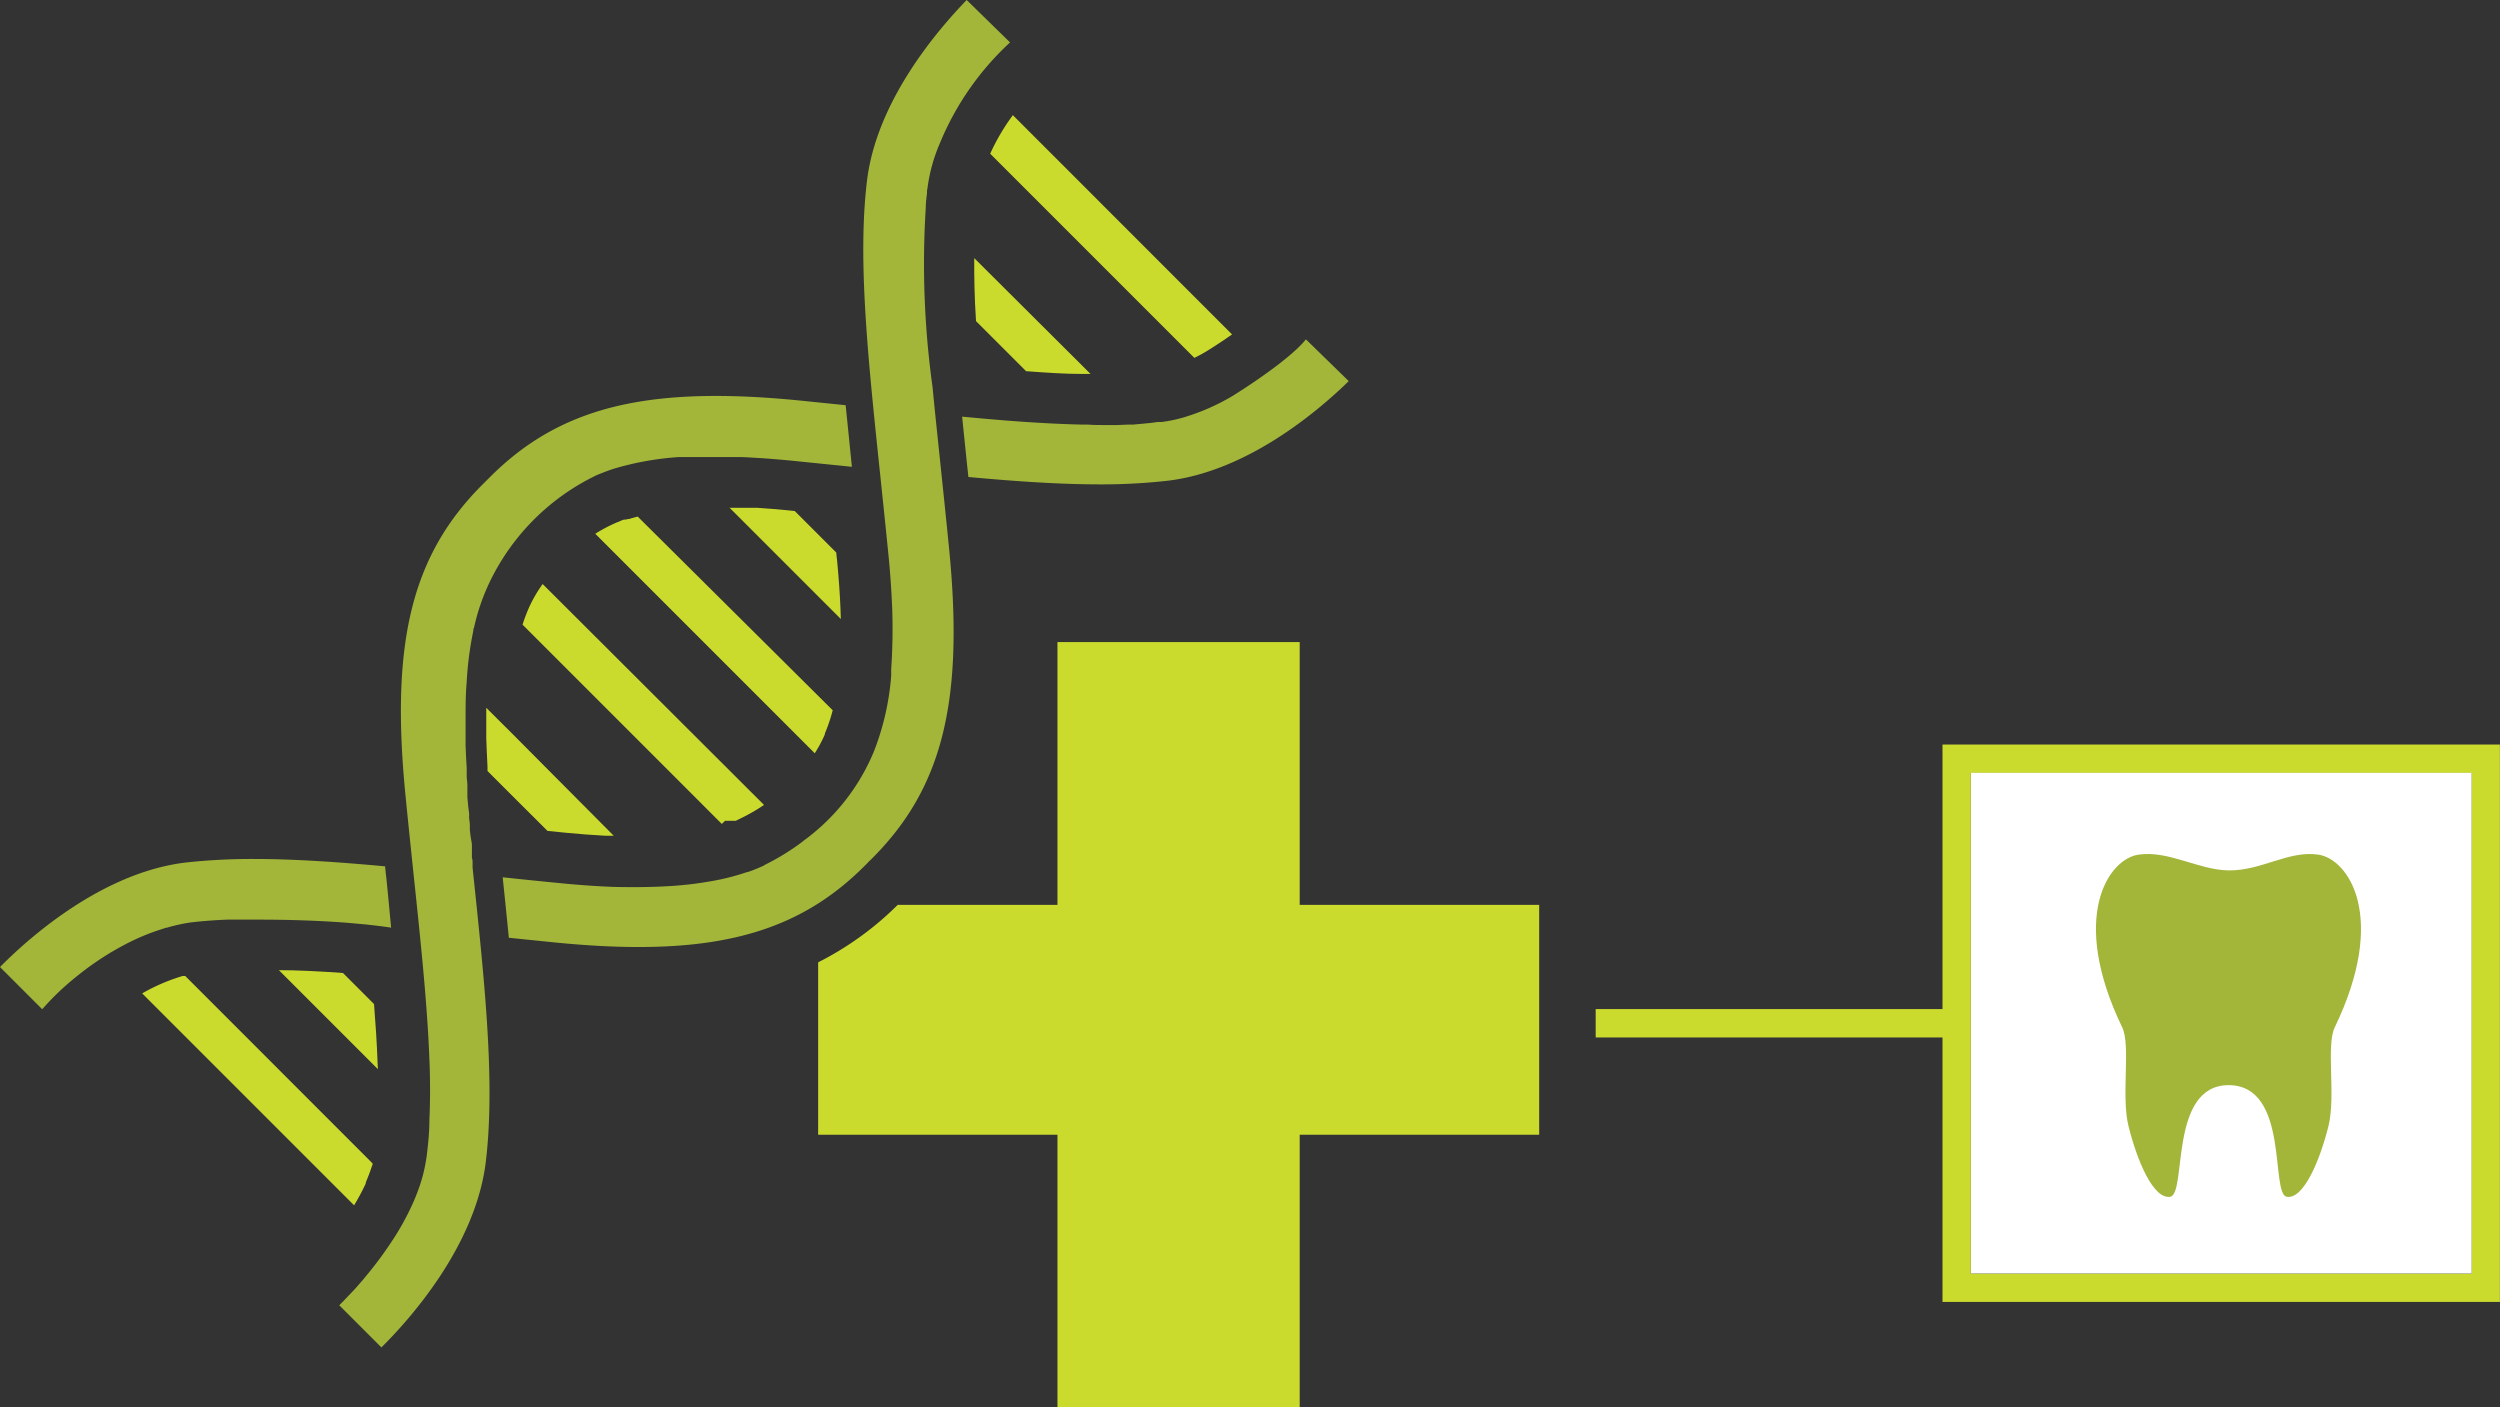
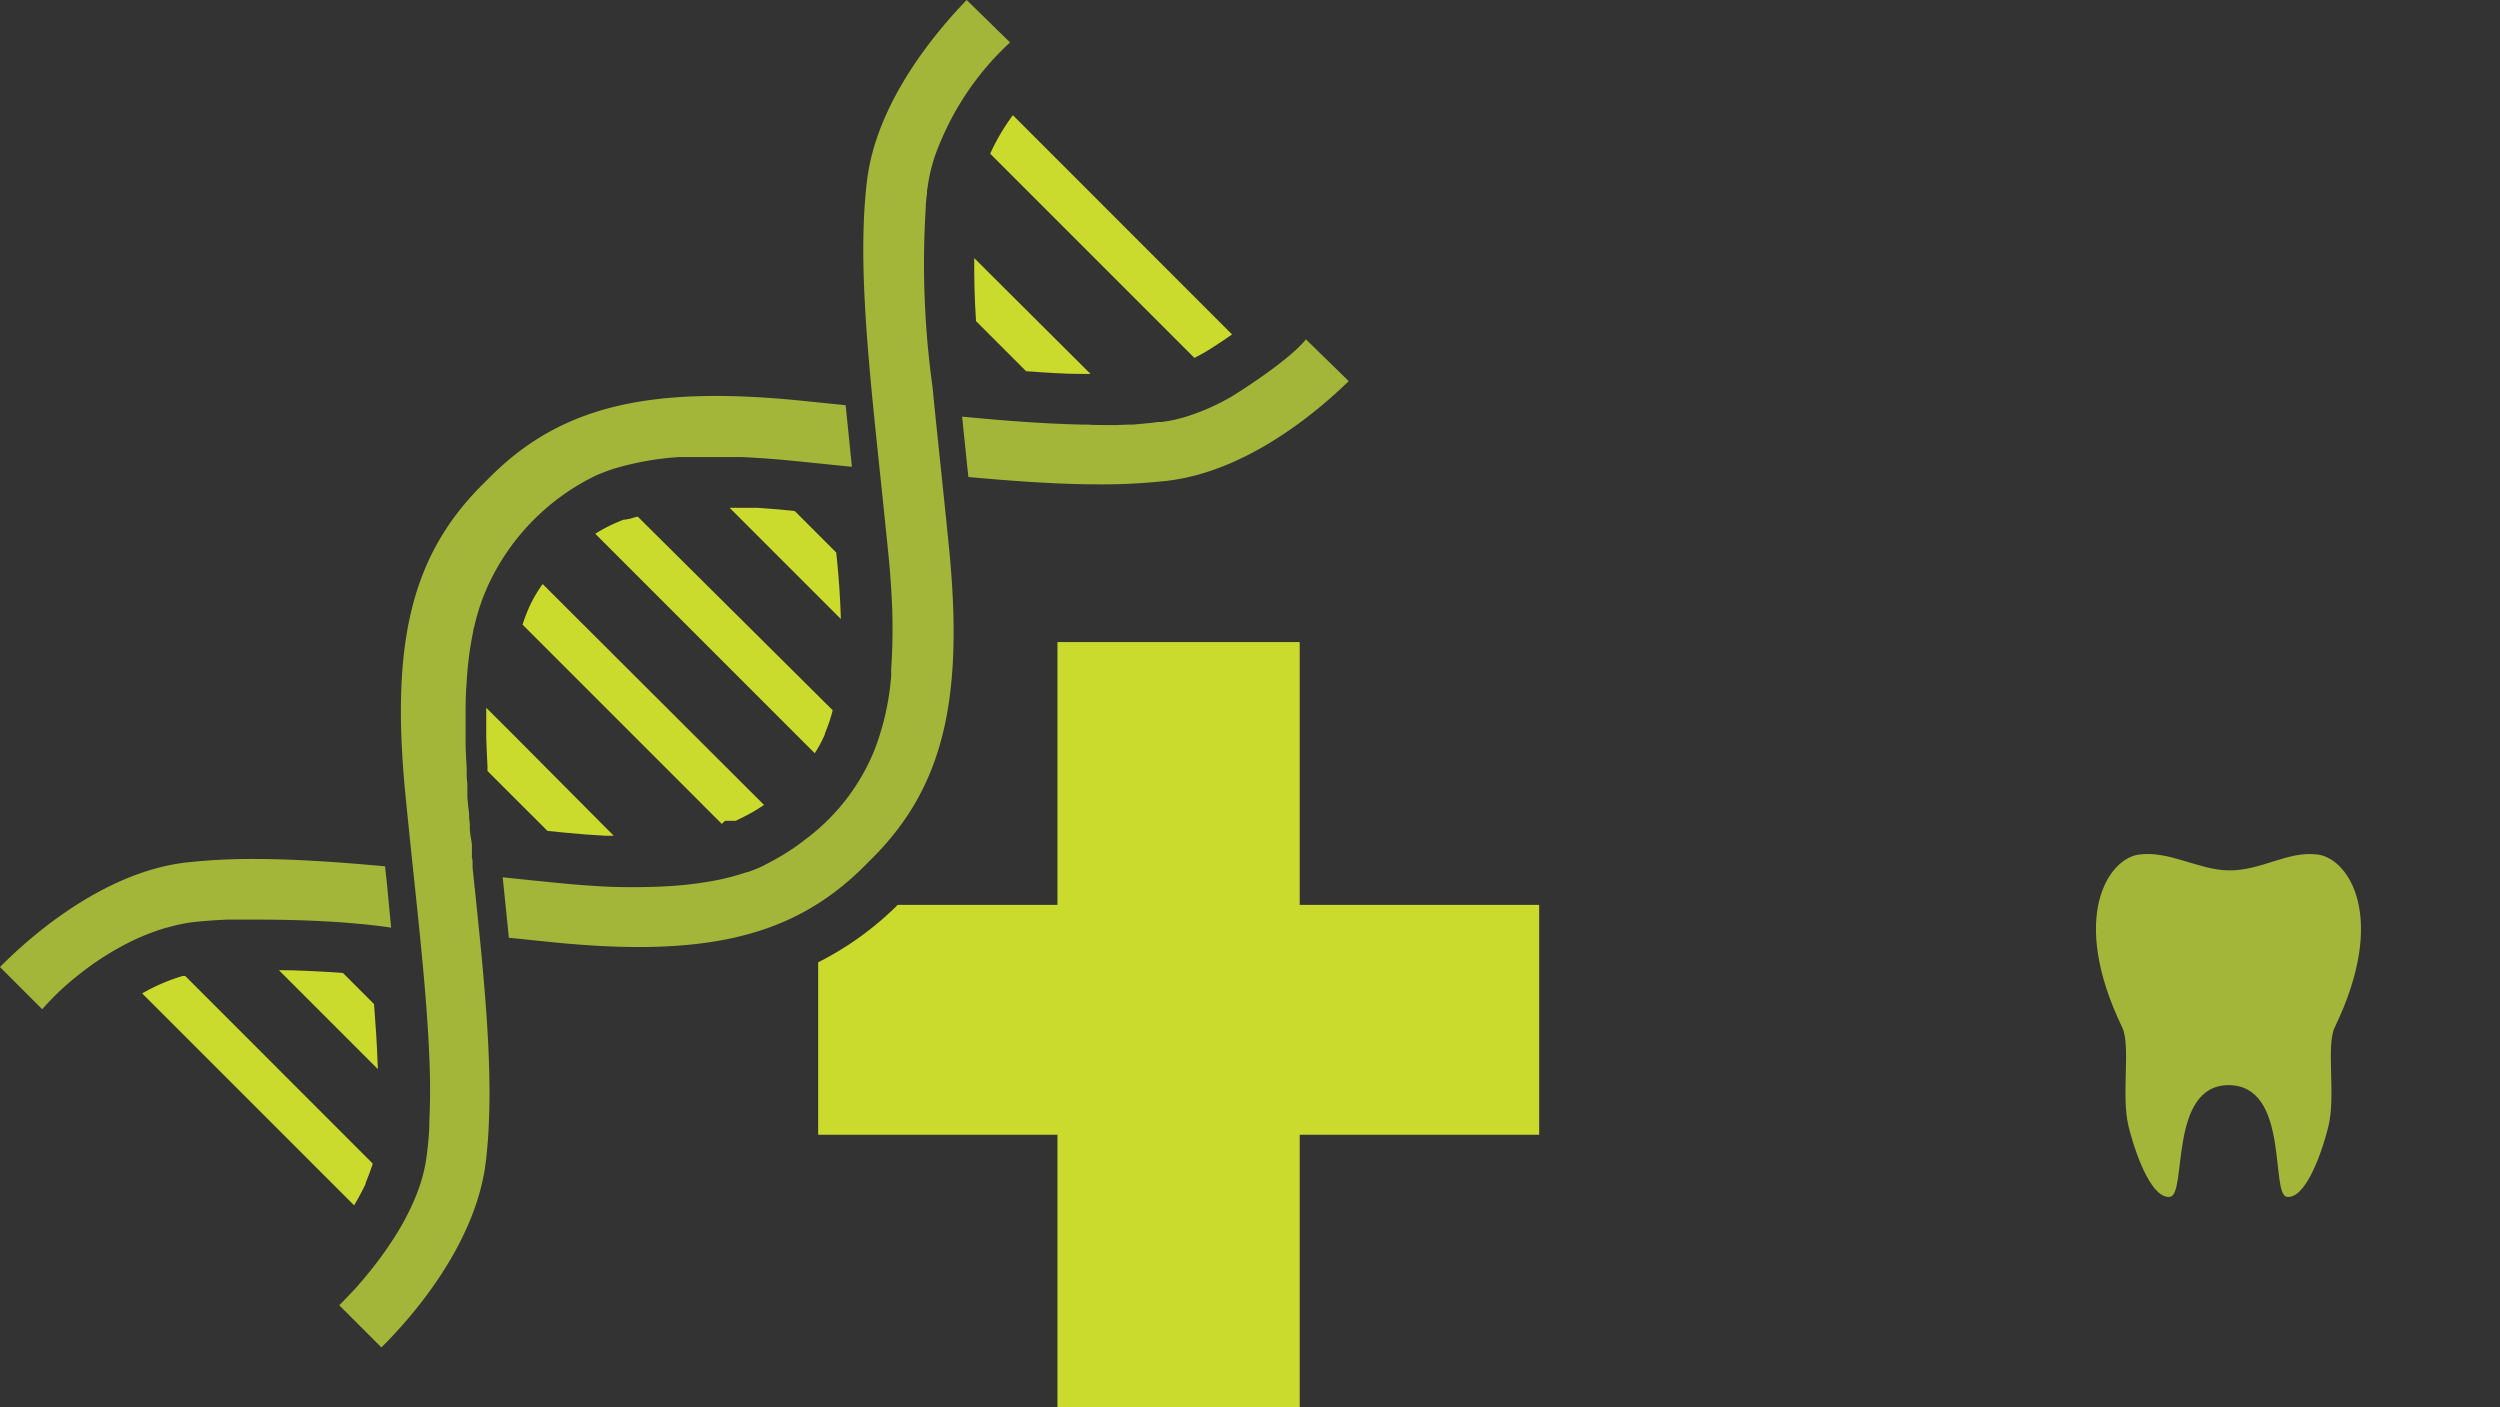
<svg xmlns="http://www.w3.org/2000/svg" id="Layer_1" data-name="Layer 1" viewBox="0 0 264.62 148.94">
  <rect x="0" y="0" width="264.62" height="148.94" fill="#333333" stroke="none" />
  <defs>
    <style>.cls-1{fill:#cbdb2e;}.cls-2{fill:#a3b63a;}.cls-3{fill:#fff;}</style>
  </defs>
  <title>icon-health-life_dental</title>
  <path class="cls-1" d="M313.72,322.91a.2.2,0,0,1,0,.07.57.57,0,0,1,0-.16S313.72,322.89,313.72,322.91Z" transform="translate(-263.77 -231.6)" />
  <path class="cls-1" d="M328.73,320.06l-.78,0h-.11c-1.37-.07-2.79-.18-4.22-.32l-1.9-.19-3.35-3.34-3-3c0-.16,0-.32,0-.49-.06-1.11-.1-2.08-.13-3v-.66c0-.87,0-1.72,0-2.54l2.75,2.74Z" transform="translate(-263.77 -231.6)" />
  <path class="cls-1" d="M344.64,316.8a19.25,19.25,0,0,1-2.51,1.44l-.48.24h-1.14l-.34.33-21.09-21.09a17.57,17.57,0,0,1,.74-1.93l.06-.13,0,0a14.3,14.3,0,0,1,1.33-2.24Z" transform="translate(-263.77 -231.6)" />
  <path class="cls-1" d="M351.91,306.78a16.8,16.8,0,0,1-.74,2.24l-.09.23,0,.08a14,14,0,0,1-1.07,2l-23.23-23.23a15.77,15.77,0,0,1,2.35-1.23l.48-.2.2-.07.06,0,.06,0,.09,0,.18-.06.05,0h0l.1,0c.3-.1.6-.18.92-.26h0Z" transform="translate(-263.77 -231.6)" />
  <path class="cls-1" d="M341,279.89h-2.83C339,279.88,339.91,279.87,341,279.89Z" transform="translate(-263.77 -231.6)" />
  <path class="cls-1" d="M352.77,297.12,341,285.35l.92,0,1.43,0,.35,0h.23c1,.07,2.07.15,3.18.26l.78.08,4.4,4.4c0,.26.05.53.08.79.18,1.89.31,3.68.37,5.31v0S352.76,296.62,352.77,297.12Z" transform="translate(-263.77 -231.6)" />
  <path class="cls-1" d="M303.21,354.75c0,.16-.09.32-.14.48-.17.53-.37,1-.59,1.56l0,.09v0a24.38,24.38,0,0,1-1.23,2.3l-22.43-22.43a19.86,19.86,0,0,1,4.11-1.79l.14-.05.15,0,.16,0Z" transform="translate(-263.77 -231.6)" />
  <path class="cls-1" d="M303.77,344.77l-10.48-10.48c1.94,0,4.35.12,6.78.3l3.29,3.29c.17,2.1.3,4.13.37,6.05V344S303.75,344.29,303.77,344.77Z" transform="translate(-263.77 -231.6)" />
  <path class="cls-1" d="M379.2,271.18l-.56,0-.2,0h-.18c-1.76,0-3.68-.13-5.88-.29l-5.3-5.3c-.17-2.5-.2-4.79-.19-6.67Z" transform="translate(-263.77 -231.6)" />
  <path class="cls-1" d="M394.18,267c-.92.64-1.88,1.28-2.75,1.81-.42.25-.83.47-1.24.67l-21.61-21.61a22.4,22.4,0,0,1,2.4-4.08Z" transform="translate(-263.77 -231.6)" />
  <path class="cls-1" d="M401.34,327.38V299.56H375.7v27.82H358.79a33,33,0,0,1-8.42,6.08v18.25H375.7v28.84h25.64V351.71h25.35V327.38Z" transform="translate(-263.77 -231.6)" />
  <path class="cls-2" d="M353.28,274.49l-5-.51c-3.17-.31-6.07-.47-8.74-.47-10.89,0-18,2.66-23.95,8.63l-.38.38-.37.37c-7.45,7.44-9.73,16.6-8.17,32.69.29,2.95.59,5.81.88,8.59.76,7.18,1.45,13.75,1.67,19.54,0,0,.16,3,0,6.47l0,0c0,1.27-.13,2.49-.27,3.65a16.83,16.83,0,0,1-.66,3,20.82,20.82,0,0,1-.81,2.11,27.89,27.89,0,0,1-2.31,4.16h0c-.62.94-1.26,1.82-1.89,2.62l-.43.54-.34.41-.32.39c-.44.5-.85,1-1.23,1.37l-.08.09-.46.48-.51.53c-.08.07-.15.15-.23.23l4.46,4.46c2.76-2.73,10-10.64,11.06-19.72,1-8.41-.13-18.91-1.41-31.07,0-.15,0-.3,0-.44V323s0,0,0,0a.2.2,0,0,0,0-.07s0-.06,0-.09,0-.26-.07-.44a.43.43,0,0,1,0-.11,2.4,2.4,0,0,0,0-.24.77.77,0,0,0,0-.15c0-.08,0-.17,0-.27s0-.21,0-.32l0-.21c0-.3-.09-.63-.14-1s-.05-.43-.08-.66l0-.23c0-.12,0-.24,0-.36s-.05-.41-.07-.63,0-.26,0-.4-.05-.46-.08-.69-.07-.74-.11-1.13c0,0,0-.09,0-.14s0-.3,0-.45,0-.23,0-.34l0-.34c0-.29-.05-.58-.07-.88l0-.45,0-.51c-.05-.77-.09-1.57-.12-2.38,0-.19,0-.38,0-.58v-.81c0-.11,0-.23,0-.35,0-.35,0-.7,0-1.06,0-1.26,0-2.54.11-3.81h0a36.72,36.72,0,0,1,.71-5.54c0-.1,0-.2.07-.3a22.06,22.06,0,0,1,1.52-4.55A24.11,24.11,0,0,1,327,281.86l0,0c.33-.13.68-.27,1-.39l.33-.12.39-.13a31.19,31.19,0,0,1,6.89-1.24h.76l1,0,.81,0H342l0,0c.67,0,1.36.06,2.07.1h.05c1.12.07,2.3.17,3.53.29l6.29.64Q353.6,277.61,353.28,274.49Zm12.81-42.89c-3,3.11-9.57,10.66-10.56,19.22-1,8.4.14,18.91,1.41,31.07.29,2.76.59,5.61.88,8.54.2,2,.32,3.91.39,5.64a62.89,62.89,0,0,1-.11,6.38h0c0,.14,0,.28,0,.41a2.11,2.11,0,0,1,0,.26,27.67,27.67,0,0,1-1.82,8,22.15,22.15,0,0,1-7.4,9.43l-.25.2h0a25,25,0,0,1-4,2.44l.05,0a17.67,17.67,0,0,1-1.77.72h-.08a24.49,24.49,0,0,1-4,1h0a37.87,37.87,0,0,1-4.51.5l0,0c-1,.06-2.15.09-3.4.09-.95,0-2,0-3.05-.06h-.09c-1.41-.08-2.91-.18-4.51-.34-2.15-.21-4.23-.42-6.29-.64q.34,3.28.65,6.4l5,.51c3.17.31,6.08.47,8.75.47,10.89,0,18-2.65,23.95-8.63.13-.12.25-.25.37-.38l.38-.37c7.44-7.44,9.73-16.61,8.16-32.69-.29-2.95-.59-5.81-.88-8.59-.31-3-.62-5.85-.88-8.6h0a94.84,94.84,0,0,1-.72-19c0-.51.07-1,.13-1.52,0-.17,0-.35.05-.52a17.54,17.54,0,0,1,1.31-4.77,30.13,30.13,0,0,1,7.43-10.68l0,0ZM402,267.52c-1.95,2.42-7.78,6-7.78,6a23.09,23.09,0,0,1-5.19,2.27l-.22.06a14.19,14.19,0,0,1-2.12.42l-.16,0-.24,0-.8.11h-.08l-.69.07-1,.09-.5,0-1.19.05-1.07,0c-.84,0-1.54,0-2-.05l-.56,0h-.2c-3.84-.09-8.06-.4-12.59-.84.17,1.69.35,3.41.53,5.17.05.4.09.82.13,1.22,5,.46,9.65.78,13.9.78a62.26,62.26,0,0,0,7.15-.38c8.56-1,16.1-7.51,19.21-10.55Zm-97.34,57c-.05-.41-.09-.82-.13-1.22-5-.46-9.65-.78-13.9-.78a64.37,64.37,0,0,0-7.14.37c-9.08,1.05-17,8.31-19.72,11.07l4.46,4.46h0l.05-.05v0l.07-.07a28.51,28.51,0,0,1,3.57-3.38l.44-.35a31.74,31.74,0,0,1,3.23-2.21l.45-.26.61-.34c.41-.22.82-.43,1.26-.64a23,23,0,0,1,2.88-1.14l.59-.19.08,0,.26-.08.26-.07.33-.08.18-.05.38-.08c.44-.09.87-.17,1.31-.22,1.17-.13,2.38-.22,3.65-.27h.69c.58,0,1.48,0,2.6,0,2.41,0,5.86.06,9.35.33l1.9.17c.95.1,1.9.21,2.8.35C305,328,304.84,326.25,304.66,324.49Z" transform="translate(-263.77 -231.6)" />
-   <path class="cls-1" d="M469.38,338.41H432.67v3h36.71v28h59v-59h-59Zm56-25v53h-53v-53Z" transform="translate(-263.77 -231.6)" />
-   <rect class="cls-3" x="208.62" y="81.8" width="53" height="53" />
  <path class="cls-2" d="M509.16,322.06c-3.19-.46-6,1.72-9.51,1.67-3.18-.05-6.33-2.13-9.52-1.67s-7.37,6.59-1.73,18.28c.93,1.93-.13,7.27.67,10.47.9,3.6,2.6,7.73,4.4,7.47s-.17-11.79,6.18-11.82c6.51,0,4.4,11.55,6.18,11.82s3.5-3.87,4.4-7.47c.8-3.2-.27-8.54.67-10.47C516.54,328.65,512.36,322.53,509.16,322.06Z" transform="translate(-263.77 -231.6)" />
</svg>